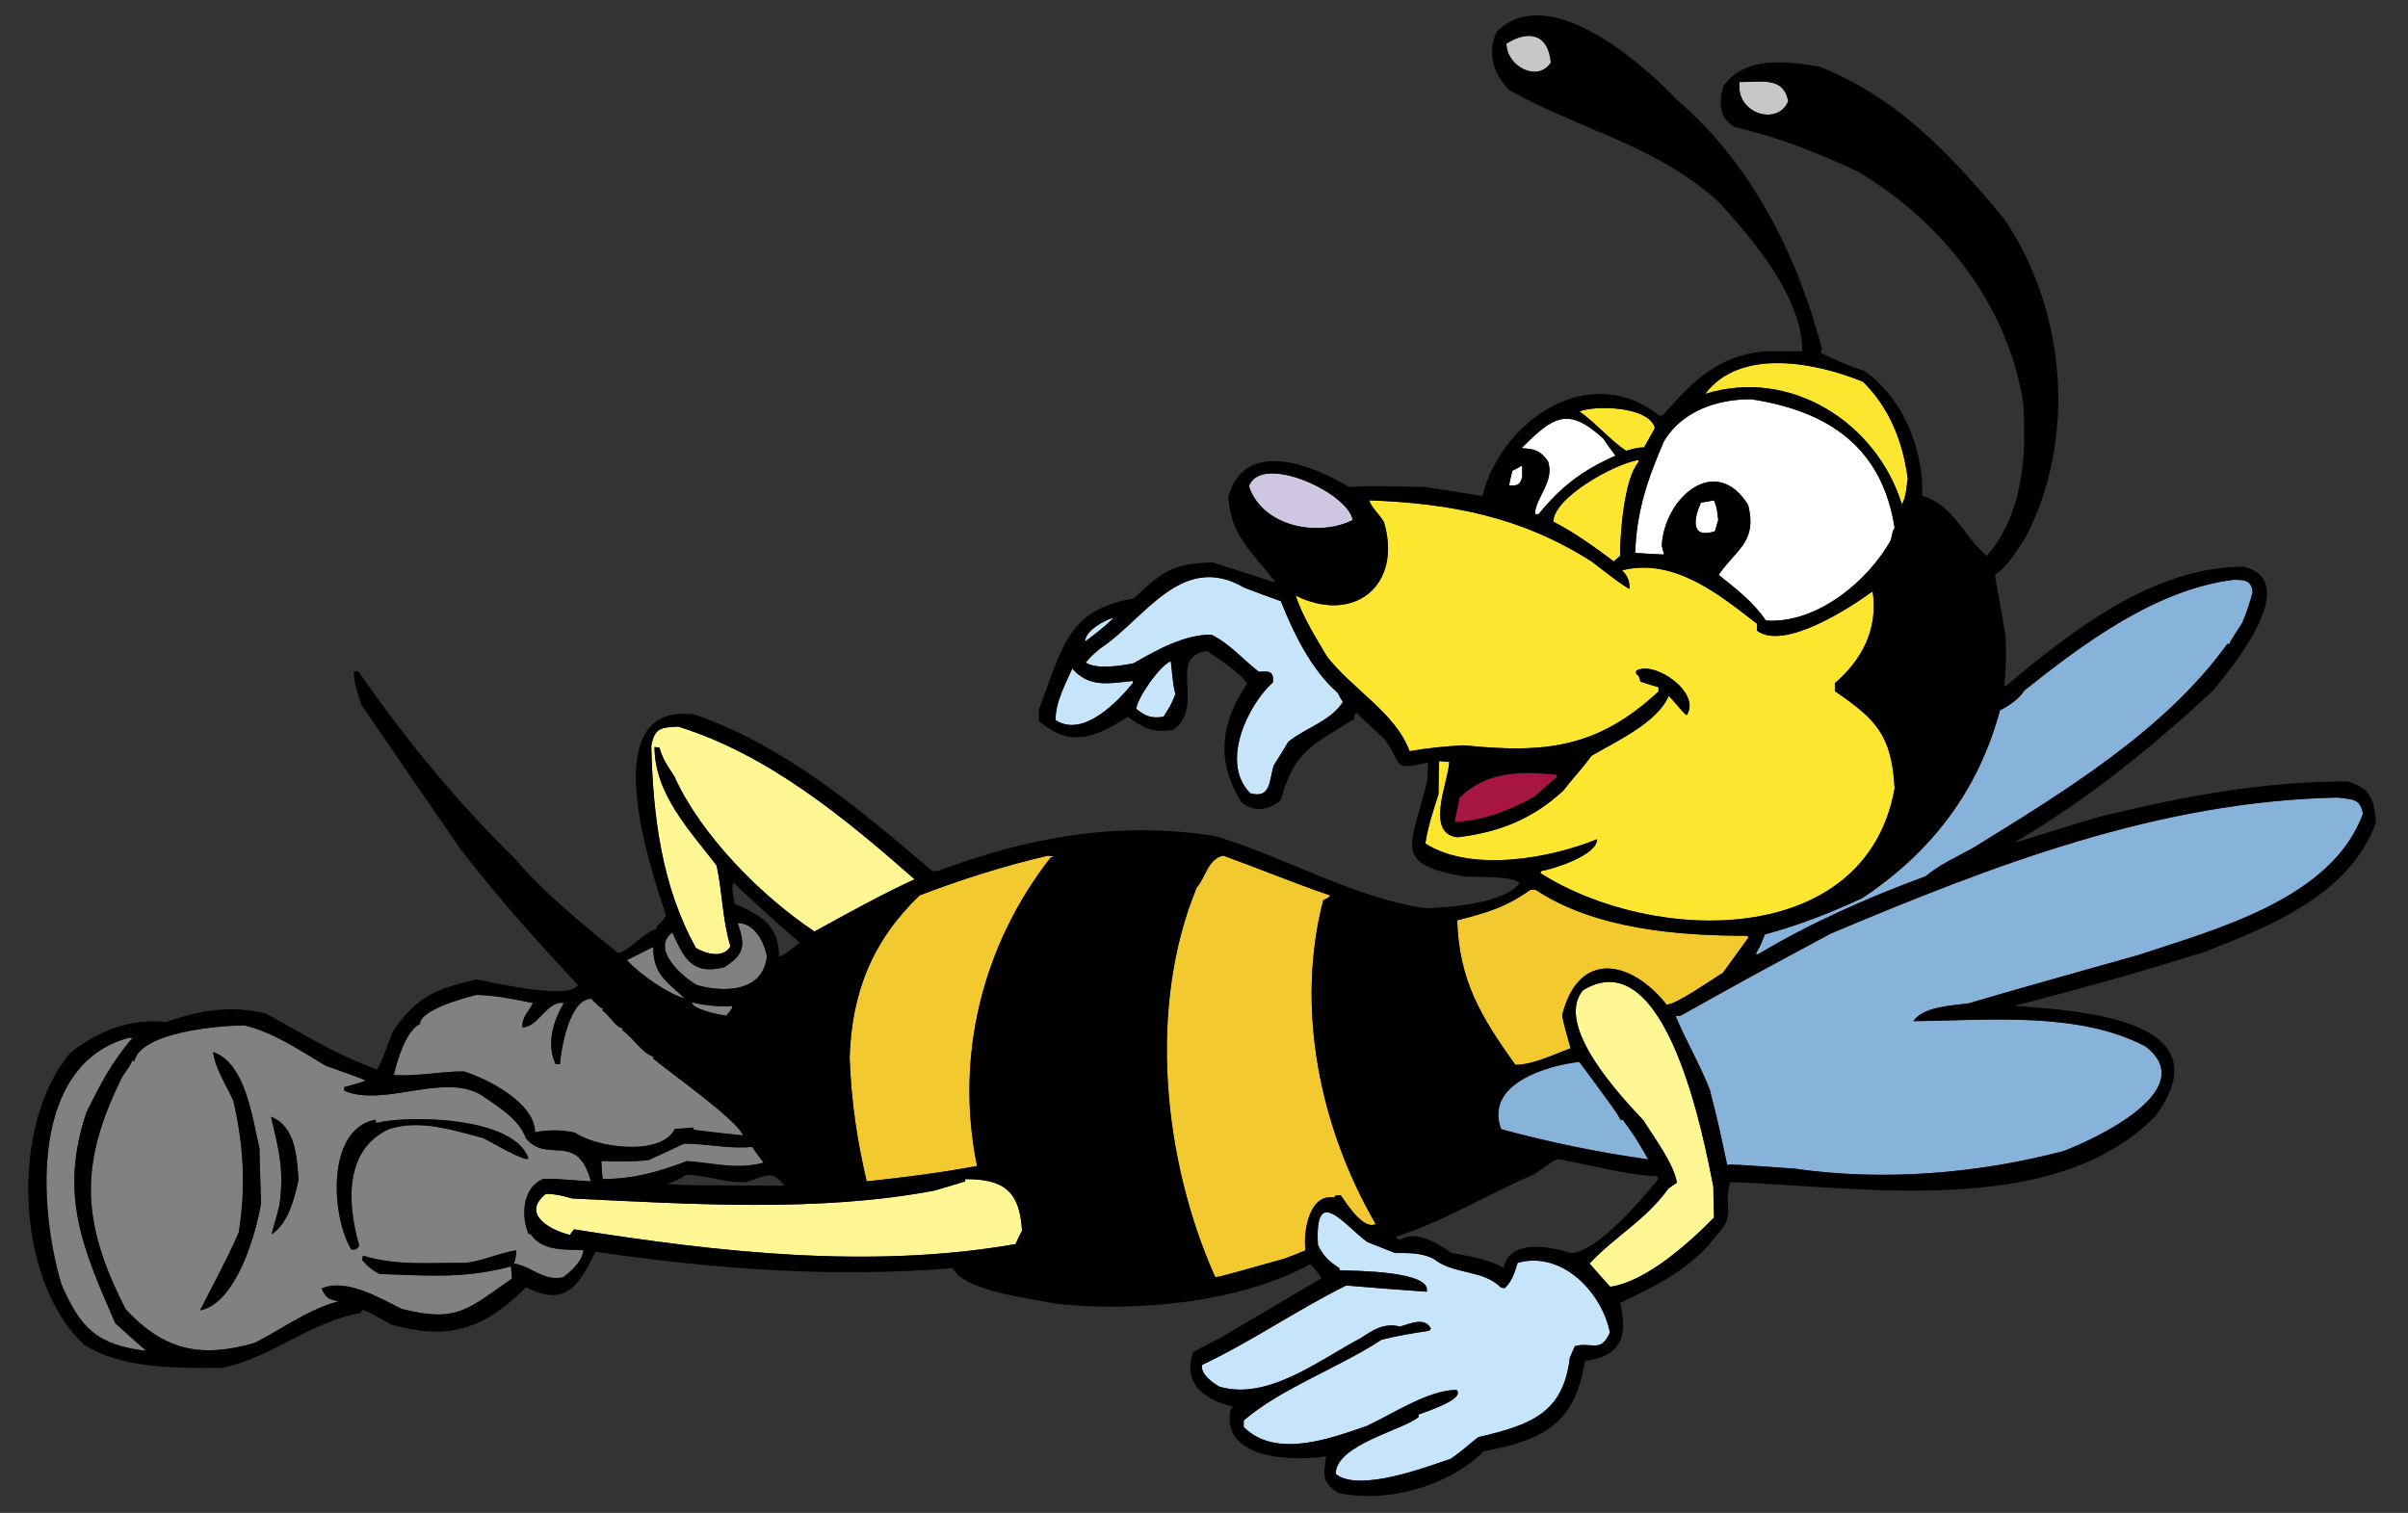
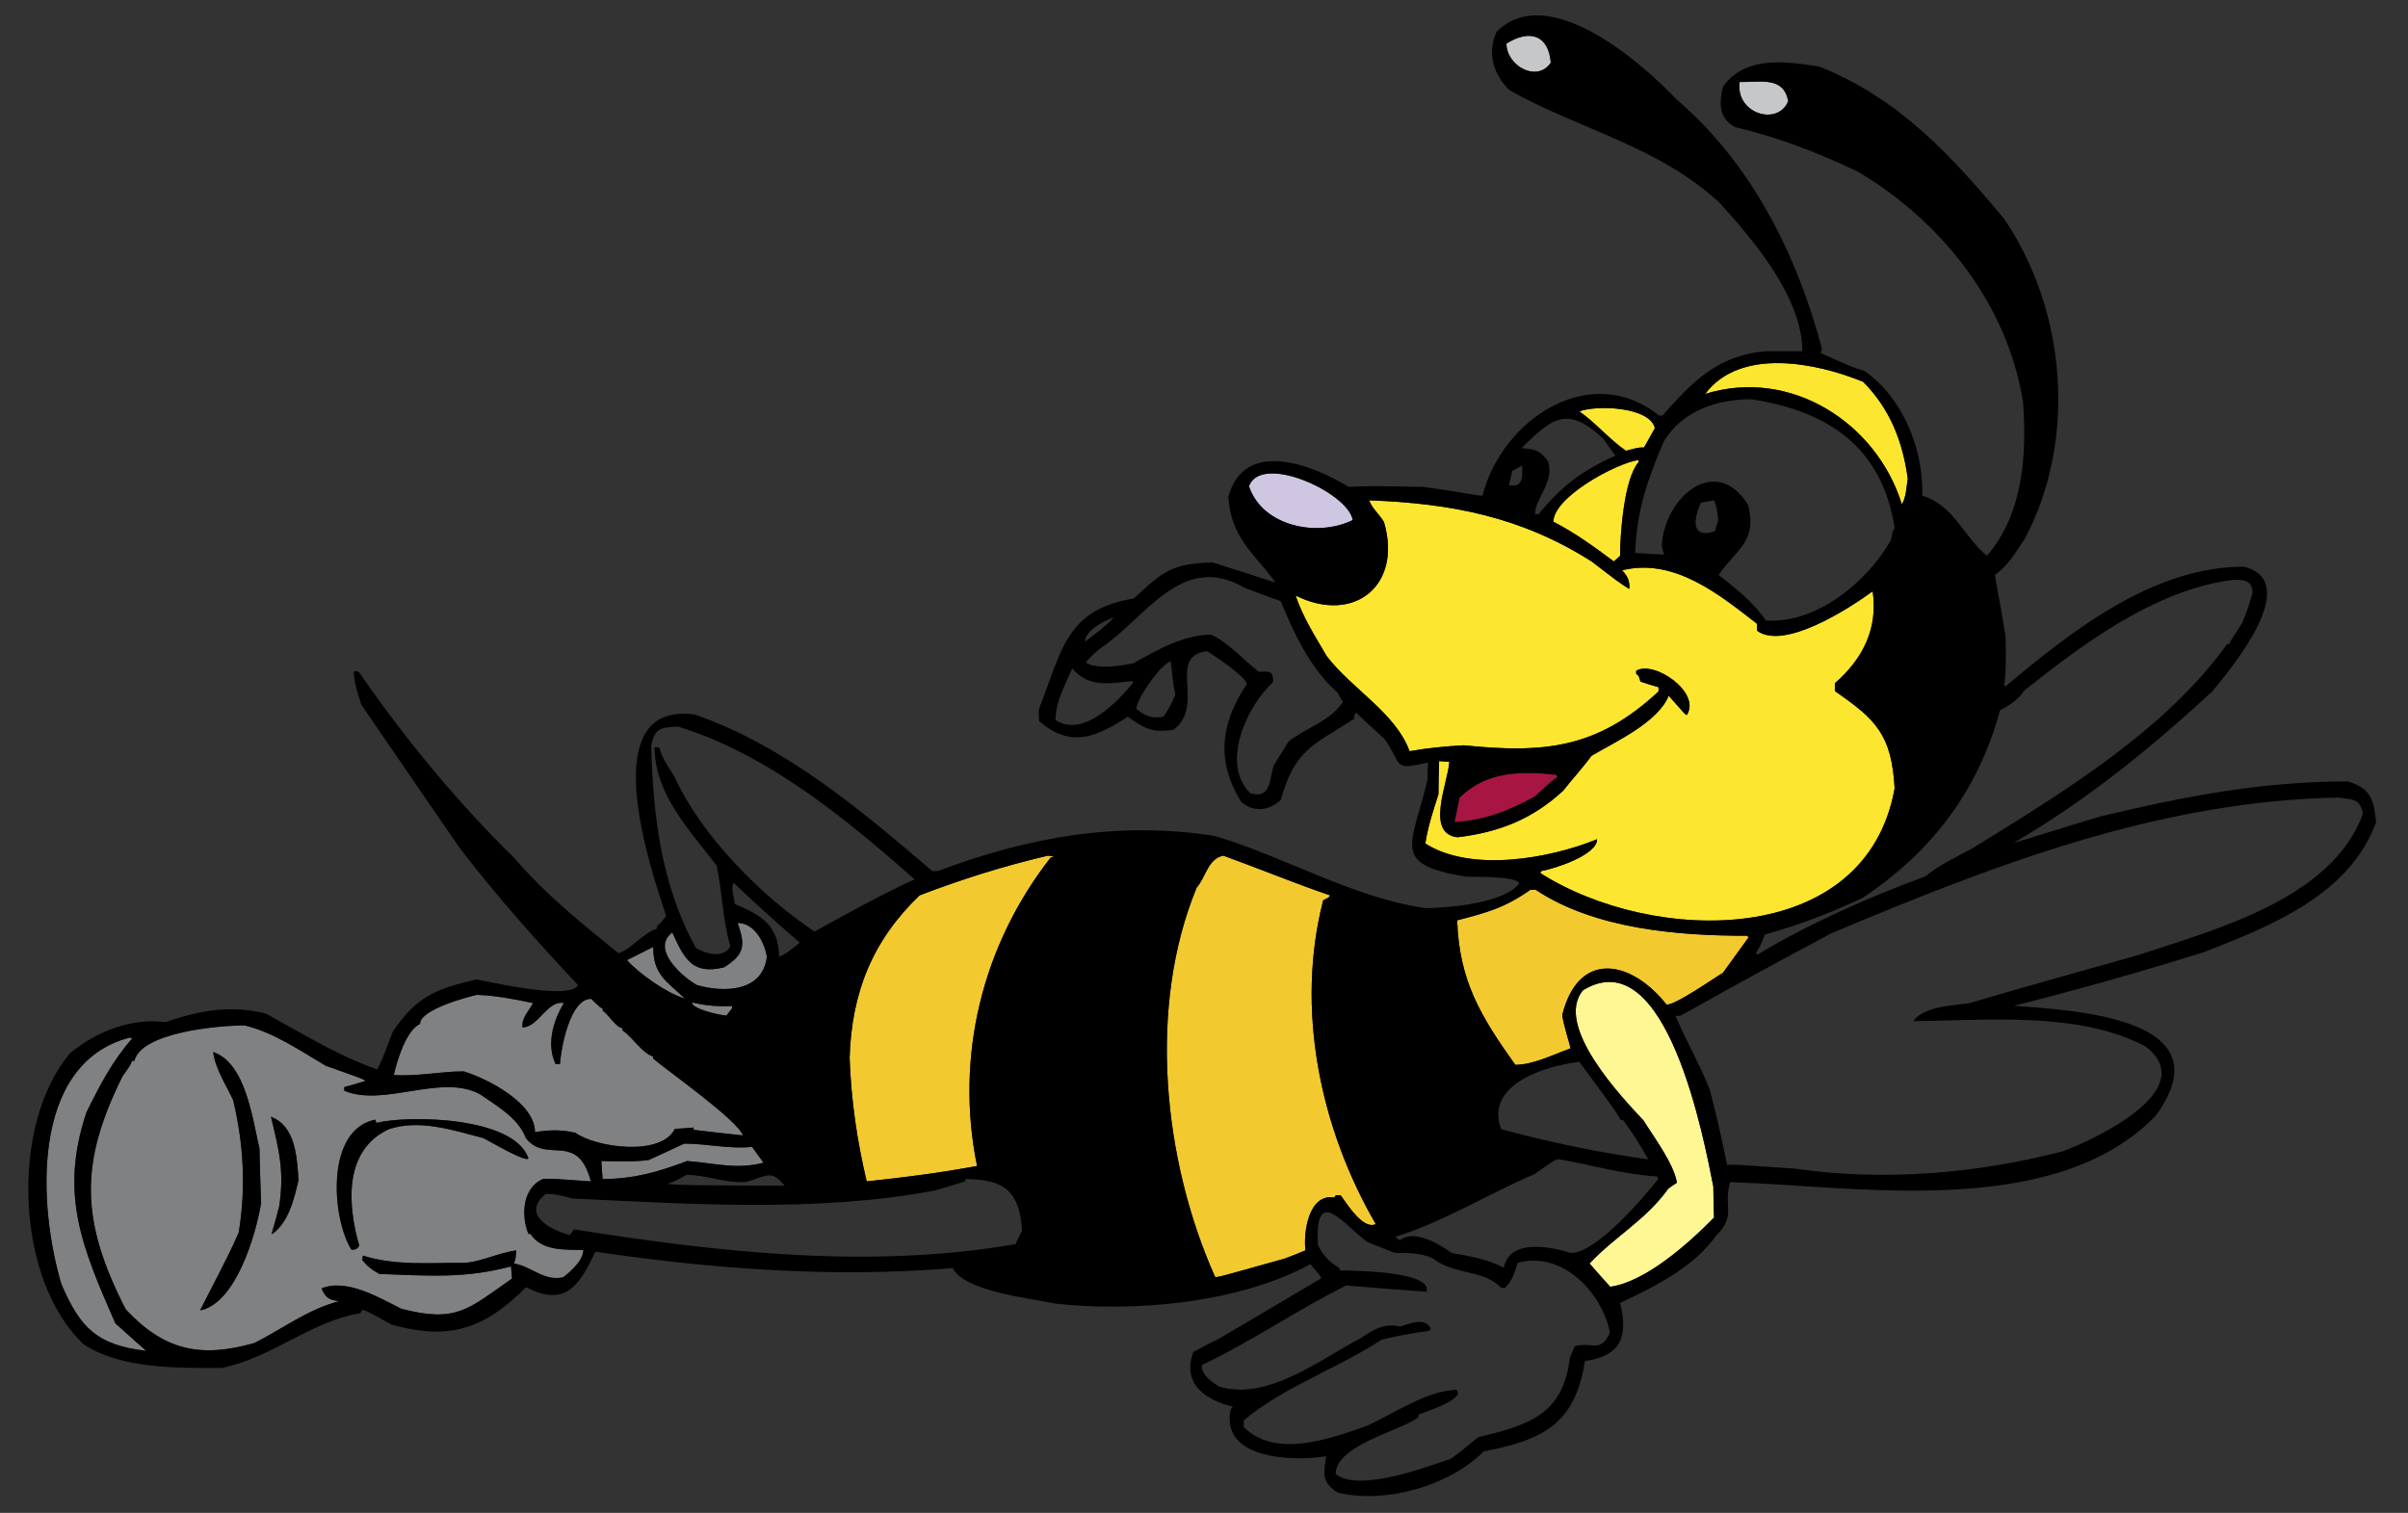
<svg xmlns="http://www.w3.org/2000/svg" version="1.1" id="Layer_1" x="0px" y="0px" width="200px" height="125.667px" viewBox="0 0 200 125.667" style="enable-background:new 0 0 200 125.667;" xml:space="preserve">
  <rect x="0" y="0" width="200" height="125.667" fill="#333333" stroke="none" />
  <path id="color10" style="fill:#FFF694;" d="M142.305,98.57c0,0.873,0.026,1.719,0.055,2.565c-1.992,2.045-5.647,5.346-8.62,5.754  c-0.573-0.626-1.145-1.281-1.718-1.936c2.126-2.265,4.637-3.573,6.546-6.22c0.218-0.164,0.464-0.328,0.71-0.491  c-0.246-1.582-1.991-3.9-2.782-5.182c-1.718-1.828-7.476-7.856-5.018-10.802C138.458,77.977,141.568,94.861,142.305,98.57z" />
-   <path id="color9" style="fill:#87B3DB;" d="M196.258,67.584c-2.564,7.12-12.385,9.656-18.685,11.758  c-12.766,3.572-12.82,3.654-14.074,4.008c-1.255,0.165-3.765,0.246-4.582,1.474c6.081-0.055,13.72-0.846,19.284,2.1  c4.719,3.629-4.42,7.801-6.847,8.702c-7.201,1.882-14.976,2.509-22.339,1.444c-5.128-0.354-5.128-0.354-5.564-0.299  c-0.71-3.355-0.71-3.355-1.446-6.274c-0.818-2.072-1.99-4.063-2.837-6.108c0.137,0,0.272,0,0.436-0.028  c5.564-3.109,5.564-3.109,12.466-6.819c13.557-5.701,27.222-10.992,42.088-11.292C195.439,66.411,196.013,66.33,196.258,67.584z   M146.587,77.622c-0.382,0.954-0.382,0.954-0.764,1.609c0.056,0.026,0.137,0.026,0.219,0.026c4.31-2.591,9.192-4.745,13.884-6.463  c1.091-0.929,2.727-1.691,3.928-2.347c7.419-4.582,15.983-9.764,21.14-16.966c0.054,0,0.107,0,0.19,0  c0.056-0.218,0.056-0.218,1.037-1.718c0.354-0.845,0.654-1.692,0.872-2.564c-0.081-1.009-0.682-1.037-1.582-1.037  c-6.437,0.791-12.438,5.265-17.375,9.193c-0.409,0.68-1.31,1.309-2.019,1.636c-1.827,6.738-5.7,11.784-11.428,15.603  C151.988,75.85,149.477,76.831,146.587,77.622z M124.685,93.797c3.981,1.091,8.128,1.938,12.218,2.51  c-1.063-1.827-1.063-1.827-2.1-3.273c-0.081,0-0.136,0-0.19,0c-0.382-0.682-0.382-0.682-3.436-4.827  C128.503,88.506,123.266,90.033,124.685,93.797z" />
  <path id="color8" style="fill:#FDE62F;" d="M141.623,32.724c2.945-3.928,9.328-2.564,13.121-1.009  c2.235,2.237,3.299,4.992,3.708,8.047c-0.109,0.655-0.136,1.583-0.491,2.128C155.861,35.097,148.686,30.515,141.623,32.724z   M136.549,37.17c0.3-0.519,0.601-1.064,0.9-1.609c-0.436-1.772-4.801-1.937-6.273-1.391c1.363,0.954,2.537,2.372,3.873,3.273  C136.085,37.17,136.085,37.17,136.549,37.17z M128.012,72.357c-0.027,0.055-0.055,0.109-0.083,0.164  c9.384,5.973,27.06,6.301,29.432-7.038c-0.244-4.445-1.554-5.728-4.964-8.074c0-0.218,0-0.436,0-0.654  c2.293-1.991,3.601-4.528,3.139-7.638c-1.938,1.418-7.366,4.937-9.603,3.272c0-0.191,0-0.38,0-0.572  c-3.137-2.427-6.875-5.51-11.211-4.445c0.463,0.462,0.656,0.927,0.601,1.554c-0.9-0.573-0.9-0.573-3.137-2.292  c-5.838-3.709-11.676-4.828-18.468-5.073c0.191,0.601,0.874,1.2,1.229,1.8c1.555,5.292-2.51,8.511-7.337,6.11  c0.599,1.8,1.636,3.409,2.591,5.046c2.101,2.729,5.729,4.72,6.873,7.884c1.501-0.272,2.975-0.409,4.501-0.492  c6.683,0.683,11.074,0.272,16.176-4.473c0-0.109,0-0.218,0-0.354c-0.519-0.137-1.01-0.3-1.502-0.464  c-0.081-0.272-0.107-0.518-0.354-0.628c0-0.081,0-0.163,0-0.273c1.501-0.9,5.429,1.829,4.201,3.683  c-0.164-0.083-0.164-0.083-1.501-1.61c-0.872,2.211-4.473,3.847-6.409,4.992c-0.737,1.01-1.583,1.909-2.346,2.892  c-2.564,2.374-5.347,3.464-8.783,3.874c-2.729-0.301-0.764-4.584-0.683-6.274c-0.3,0-0.572-0.027-0.846-0.055  c-0.026,0.928-0.055,1.855-0.055,2.755c-0.436,1.364-0.872,2.674-1.091,4.092c3.791,2.428,10.337,1.255,14.266-0.355  C132.648,71.048,129.075,72.166,128.012,72.357z M136.085,38.207c0,0.082,0,0.137,0,0.191c-1.201,1.391-1.527,5.973-1.527,7.774  c-0.19,0.163-0.354,0.328-0.518,0.463c-1.61-1.2-3.219-2.372-5.02-3.299C129.02,41.317,134.147,38.507,136.085,38.207z" />
  <path id="color7" style="fill:#A71543;" d="M127.466,66.166c-2.183,1.2-4.119,1.964-6.655,2.127  c0.136-0.654,0.274-1.336,0.409-2.019c2.237-2.236,5.182-2.236,8.074-1.908c-0.001,0.081,0.026,0.163,0.055,0.218  C129.13,64.665,129.13,64.665,127.466,66.166z" />
  <path id="color6" style="fill:#C6C7C9;" d="M148.524,8.394c-0.82,2.101-4.392,1.091-4.038-1.582  C146.261,6.84,148.114,6.32,148.524,8.394z M125.12,3.621c0,1.855,2.564,3.273,3.683,1.582C128.612,2.884,127.03,2.42,125.12,3.621z  " />
-   <path id="fill" style="fill:#FFFFFF;" d="M135.813,45.927c0.108-3.464,1.035-6.138,2.4-9.302c1.526-2.482,4.362-3.463,7.227-3.463  c6.411,0.981,10.884,3.982,11.919,10.692c-0.163,0.272-0.163,0.272-0.3,0.981c-1.909,3.465-6.219,7.011-10.392,6.71  c-1.008-1.5-2.509-2.672-3.927-3.791c1.527-2.182,3.219-2.755,2.455-5.81c-2.701-4.337-6.956-0.6-7.174,3.354  c0.054,0.273,0.108,0.518,0.191,0.765C137.395,46.035,136.604,45.981,135.813,45.927z M128.558,38.289  c0.627,1.691-1.063,3.083-1.065,4.418c0.083,0,0.192,0,0.302,0c1.856-2.291,3.654-3.655,6.383-4.855  c-0.355-0.463-0.682-0.928-1.011-1.419c-2.945-2.701-4.173-1.828-6.791,0.791C127.494,37.307,127.875,37.39,128.558,38.289z   M142.359,41.562c0.218,0.546,0.218,0.546,0.354,1.637c-0.107,0.327-0.19,0.627-0.272,0.927c-2.046,0.682-1.772-1.037-1.172-2.373  C141.623,41.698,141.977,41.645,142.359,41.562z M126.43,39.571c0-0.3,0-0.601,0-0.901c-0.272,0.164-0.546,0.3-0.819,0.437  c-0.108,0.409-0.191,0.819-0.273,1.2C125.993,40.389,126.294,40.28,126.43,39.571z" />
  <path id="color5" style="fill:#CFC7E1;" d="M103.734,40.389c1.01-2.781,8.238,0.52,8.62,2.811  C109.435,44.646,104.852,43.745,103.734,40.389z" />
-   <path id="color4" style="fill:#C6E5FA;" d="M133.712,110.681c-0.763,1.773-1.554,0.738-2.918,1.146  c-0.137,0.327-0.272,0.654-0.408,0.955c-0.546,4.664-3.329,5.591-7.611,6.601c-0.654,0.491-1.118,0.981-2.291,1.8  c-2.046,0.682-7.61,2.811-9.547,1.255c0-2.454,5.674-3.655,6.9-4.746c-0.026-0.056-0.026-0.108-0.026-0.191  c0.327-0.136,3.955-1.253,3.164-2.045c-2.373,0-5.428,2.073-7.475,3.001c-2.945,1.009-7.528,2.754-10.201,0.081  c0-0.164,0-0.354,0-0.545c3.109-2.674,7.883-4.364,11.457-6.712c1.337-0.326,2.563-0.544,3.954-0.736  c0.027-0.054,0.082-0.107,0.137-0.19c-0.546-0.981-1.691-0.408-2.563-0.163c-1.31-0.328-2.238,0.272-3.246,0.954  c-3.41,1.774-7.72,5.238-11.757,4.037c-0.573-0.327-1.583-1.035-1.446-1.801c4.092-1.936,7.911-4.582,11.974-6.601  c2.21,0.191,4.446,0.355,6.683,0.519c0.465-1.718-6-1.745-7.2-1.772c-0.027-0.055-0.055-0.11-0.055-0.191  c-0.846-0.545-1.31-0.981-1.772-1.908c-0.301-5.184,2.182-1.639,4.118-0.247c0.764,0.301,1.528,0.601,2.291,0.9  c1.119,0,2.182-0.027,3.165,0.465c1.772,1.39,4.091,0.871,5.618,2.399c0.109,0.027,0.219,0.056,0.327,0.055  c0.629-0.627,0.791-1.227,1.065-2.1C129.757,103.862,133.059,107.381,133.712,110.681z M106.381,49.936  c-1.01-0.354-2.019-0.736-3.028-1.118c-5.236-3.055-8.291,2.646-11.974,5.046c-0.763,0.654-0.763,0.654-1.2,1.172  c0.899,0.601,2.946,0.273,3.982,0.055c1.909-1.092,4.173-2.373,6.437-2.373c1.473,0.681,2.701,2.127,3.956,3.082  c0.736,0,1.255-0.19,1.173,0.873c-2.074,1.883-4.419,6.683-1.883,9.219c1.691,0.464,1.555-0.954,1.938-2.291  c0.408-0.654,0.818-1.309,1.227-1.99c1.474-1.173,3.519-1.718,4.528-3.301c-0.164-0.245-0.3-0.492-0.437-0.763  C108.918,55.637,107.444,52.609,106.381,49.936z M94.38,58.884c0.735,0.6,1.254,0.818,2.263,0.653  c0.655-1.063,0.655-1.063,0.982-1.88c-0.164-0.656-0.164-0.656-0.382-2.729C96.316,55.255,94.38,58.119,94.38,58.884z M89.06,55.528  c-0.6,1.364-1.391,2.783-1.391,4.283c2.292,1.527,5.21-1.582,6.411-3.055c0-0.055,0-0.109,0-0.191  C92.142,56.756,90.452,57.165,89.06,55.528z M90.123,53.292c0.846-0.628,1.664-1.255,2.4-1.992  C91.761,51.491,90.123,52.391,90.123,53.292z" />
  <path id="color3" style="fill:#F2CA30;" d="M125.856,88.451c-2.864-4.01-4.664-6.983-4.828-12.002  c2.537-0.654,3.983-1.064,6.083-2.536c0.137,0,0.272,0,0.437,0c4.936,3.272,11.838,3.818,17.566,3.818  c0.027,0.055,0.082,0.082,0.136,0.108c-0.736,1.01-1.445,1.991-2.154,2.974c-0.626,0.355-4.119,2.81-4.691,2.618  c-2.974-3.737-7.311-4.5-8.648,0.873c0.028,0.6,0.71,2.7,0.683,2.781C128.993,87.605,127.33,88.451,125.856,88.451z M110.799,99.471  c0.055-0.055,0.11-0.109,0.165-0.191c0.108,0,0.245,0,0.382,0c0.518,0.71,1.882,2.919,2.918,2.4  c-4.637-7.991-6.683-17.893-4.364-26.895c0.491-0.245,0.491-0.245,0.573-0.409c-2.974-1.01-5.919-2.236-8.865-3.3  c-1.282,0.245-1.473,1.827-2.21,2.646c-4.091,9.874-2.809,22.666,1.528,32.351c0.245,0.026,0.245,0.026,5.782-1.528  c0.573-0.218,1.145-0.437,1.719-0.682C108.236,102.362,108.7,99.143,110.799,99.471z M76.377,74.376  c-3.928,3.765-5.647,8.102-5.811,13.502c0.136,3.573,0.6,6.792,1.418,10.256c3.083-0.326,6.111-0.709,9.165-1.282  c-1.855-9.11,0.436-18.357,6.11-25.613c0.082-0.026,0.164-0.054,0.272-0.108c-0.163,0-0.326-0.026-0.491-0.054  C83.414,71.921,79.868,73.039,76.377,74.376z" />
-   <path id="color2" style="fill:#FFF694;" d="M84.887,102.227c-0.191,0.38-0.382,0.763-0.545,1.117  c-12.057,2.102-24.658,0.682-36.66-1.227c-0.137,0.163-0.246,0.327-0.355,0.463c-1.663-0.409-4.064-1.745-1.992-3.409  c0.764,0,1.446,0.164,2.182,0.382c9.738,0.464,20.458,1.173,30.086-0.655c0.846-0.245,1.691-0.49,2.564-0.764  c0-0.055,0-0.108,0-0.19C83.305,97.943,84.696,98.87,84.887,102.227z M60.665,78.604c-0.681-2.291-0.655-4.446-1.146-6.71  c-2.183-2.865-5.155-5.92-5.156-9.848c0.137,0.026,0.273,0.055,0.41,0.055c0.245,0.928,0.709,1.582,1.228,2.373  c2.181,4.854,7.146,9.901,11.647,12.902c2.727-1.501,5.482-3.028,8.318-4.338c-5.81-5.1-12.165-10.365-19.639-12.684  c-1.446,0.082-1.936,0.082-2.236,1.582c0.136,5.782,0.845,11.647,3.709,16.803C58.565,79.205,60.064,79.668,60.665,78.604z" />
  <path id="color1" style="fill:#808183;" d="M60.802,83.569c0,0.081,0,0.136,0,0.19c-0.164,0.218-0.328,0.408-0.463,0.6  c-0.601-0.027-3.001-0.6-2.837-1.091C58.592,83.541,59.684,83.623,60.802,83.569z M57.882,81.822  c2.156,0.628,5.456,0.628,5.81-2.346c-0.19-1.173-1.009-2.81-2.427-2.81c0.654,1.856,0.599,2.591-1.119,3.684  c-2.645,0.653-3.3-0.683-4.31-2.893C54.037,78.822,56.655,81.141,57.882,81.822z M57.065,96.443c-2.455,0.927-4.391,1.473-7.01,1.5  c-0.054-0.491-0.082-0.981-0.109-1.5c1.337,0.027,2.592,0.082,3.928-0.082c0.981-0.437,1.963-0.899,2.946-1.363  c1.936,0,3.709,0.464,5.645,0.272c0.3,0.436,0.628,0.873,0.955,1.31C61.156,97.18,59.355,96.606,57.065,96.443z M32.707,89.296  c0.272-1.146,0.981-3.654,2.182-4.254c0-1.173,3.873-2.211,4.718-2.402c1.583,0.056,3.109,0.356,4.665,0.683  c-0.328,0.655-0.982,1.228-0.873,2.019c1.309,0.001,2.072-2.291,3.436-2.019c-0.899,1.474-1.472,3.465-0.682,5.074  c0.109,0,0.219,0,0.354,0c0.082-1.2,0.791-5.428,2.592-5.428c0.79,0.764,0.79,0.764,0.955,0.791c0,0.081,0,0.136,0,0.189  c0.491,0.329,1.146,1.447,1.636,1.447c0,0.081,0,0.136,0,0.19c0.846,0.546,1.609,1.882,2.564,2.183c0,0.055,0,0.108,0,0.164  c1.2,1.035,7.037,5.127,7.447,6.382c-1.365-0.136-2.728-0.301-4.092-0.464c0-0.055,0-0.109,0-0.19  c-0.518,0.054-1.036,0.081-1.554,0.108c-1.146,2.319-6.547,1.555-8.265,0.327c-1.145-0.272-2.209-0.245-3.355-0.055  c0-2.427-3.955-4.446-5.918-5.046C36.58,88.996,34.643,89.434,32.707,89.296z M52.073,79.751c0.709-0.355,1.445-0.711,2.182-1.092  c0,2.291,1.063,2.809,2.619,4.281C55.482,82.56,53.082,80.896,52.073,79.751z M44.054,102.498c-0.054,0-0.109,0-0.164,0  c-0.627-1.5-0.518-3.873,1.255-4.582c1.009,0,1.009,0,3.927,0.218c-1.118-4.228-3.654-1.391-5.4-3.601  c-0.627-1.664-2.373-2.645-3.79-3.628c-3.191-1.771-7.993,1.091-11.293-0.3c0-0.082,0-0.191,0-0.3  c0.572-0.163,1.173-0.328,1.772-0.519c-0.217-0.163-0.217-0.163-3.3-1.254c-2.182-1.282-4.283-2.755-6.738-3.355  c-2.182,0-8.591,0.572-9.165,2.946c-0.082,0-0.136,0-0.191,0c-0.136,0.354-0.136,0.354-0.791,1.281  c-3.573,7.175-3.519,12.002,0.273,19.367c3.191,3.409,6.219,4.064,10.692,2.782c2.318-1.174,4.473-2.811,7.01-3.464  c-0.873-0.138-1.091-0.273-1.445-1.064c2.072-0.873,4.882,0.818,6.627,1.691c4.637,1.2,5.564,0,9.192-2.51  c-0.027-0.327-0.054-0.654-0.082-1.01c-3.873,1.036-6.874,0.765-10.938,0.628c-0.654-0.381-0.926-0.572-1.418-1.146  c0-0.108,0.027-0.244,0.055-0.381c2.728,0.873,5.728,0.572,8.564,0.601c1.418-0.165,2.809-0.847,4.173-1.037  c-0.055,0.709-0.055,0.709-0.191,1.092c1.499,0.244,2.454,1.5,4.091,1.145c0.628-0.49,1.664-1.391,1.664-2.264  C46.973,103.78,45.035,103.972,44.054,102.498z M16.613,108.854c2.564-4.991,2.564-4.991,3.219-6.491  c0.601-3.764,0.409-7.256-0.463-10.967c-0.573-1.227-1.5-2.645-1.664-4.009c2.7,0.899,3.273,5.565,3.846,8.02  c0.027,1.527,0.081,3.028,0.136,4.528C21.25,102.58,19.586,108.282,16.613,108.854z M22.587,102.525  c-0.027-0.218,0.245-0.846,0.601-2.318c0.436-2.891,0-4.609-0.683-7.445c2.046,0.791,2.155,3.326,2.291,5.264  C24.414,99.635,23.978,101.544,22.587,102.525z M40.125,94.533c-2.509-0.654-5.264-1.581-7.828-0.736  c-3.764,1.746-3.437,6.274-2.455,9.684c-0.219,0.3-0.3,0.327-0.655,0.327c-1.637-2.619-2.182-9.983,1.991-10.802  c0.028,0.109,0.055,0.191,0.082,0.272c2.537-0.654,11.456-0.572,12.629,2.946C43.699,96.606,40.507,94.697,40.125,94.533z   M9.576,109.918c0.846,0.763,1.691,1.527,2.564,2.292c-4.065-0.491-5.456-1.856-7.038-5.538c-1.882-6.274-2.701-18.304,5.674-20.485  c0.054,0.027,0.136,0.055,0.218,0.055c-1.691,1.937-2.673,3.847-3.818,6.165C4.911,99.198,6.821,103.616,9.576,109.918z" />
  <path id="outline" d="M195.004,64.912c-7.175,0-13.503,1.227-20.486,2.891c-2.564,0.737-6.982,2.182-7.228,2.183  c5.973-3.465,11.401-7.884,16.447-12.548c1.282-1.555,7.719-9.11,2.619-10.365c-7.502,0-14.238,5.292-19.775,9.928  c-0.056-0.027-0.082-0.054-0.109-0.109c0.163-1.309,0.138-2.619,0.109-3.955c-0.547-3.546-0.928-5.019-0.873-5.21  c1.091-0.709,1.746-1.936,2.482-3.001c4.336-8.209,3.437-18.957-1.746-26.567c-4.446-5.32-8.729-9.983-15.329-12.628  c-2.811-0.437-6.109-0.928-7.993,1.636c-0.354,1.363-0.381,2.619,0.956,3.381c3.654,0.873,6.846,2.101,10.229,3.71  c6.955,4.119,12.438,11.02,13.72,19.148c0.327,4.365,0,9.301-3,12.766c-1.855-1.5-2.782-4.255-5.374-4.992  c0.137-3.819-1.609-8.155-4.802-10.365c-1.172-0.381-1.172-0.381-3.653-1.5c0.027-0.081,0.08-0.191,0.137-0.299  c-2.047-7.802-5.838-15.412-12.084-20.758c-2.919-3.082-10.692-9.875-14.948-5.619c-0.791,1.773-0.3,3.491,1.063,4.855  c5.893,3.3,12.303,4.61,17.431,9.329c2.755,3.026,6.901,7.854,6.901,12.355c-1.037,0-2.074,0-3.11,0  c-3.956,0.382-5.974,2.482-8.511,5.346c-0.108,0-0.189,0-0.272,0c-5.81-4.636-13.12,0.437-14.675,6.656  c-0.408,0-2.236-0.381-4.882-0.736c-4.474-0.081-4.474-0.081-6.221,0c-3.054-1.854-8.7-4.063-10.01,0.846  c0.272,3.41,1.991,4.501,3.9,7.064c-0.218,0-0.519-0.163-5.21-1.636c-3.328,0.108-4.064,0.682-6.546,3  c-5.592,0.928-5.919,4.173-7.883,9.22c0,0.328,0,0.655,0.027,0.956c2.619,2.289,4.747,1.335,7.364-0.356  c1.392,0.983,1.992,1.337,3.792,1.091c2.728-2.044-0.6-6.081,2.782-6.546c0.791,0.491,3.109,2.046,3.328,2.728  c-2.236,3.3-2.563,6.465-0.464,9.82c1.036,0.872,2.319,0.709,3.274-0.191c1.173-4.173,2.618-4.501,6.11-6.737  c-0.056-0.218,0-0.327,0.164-0.491c0.764,0.736,1.526,1.445,2.318,2.154c1.582,2.155,0.573,2.7,3.628,1.965  c-0.027,0.491-0.027,0.954-0.027,1.418c-1.363,5.62-3.056,7.038,3.191,8.074c0.627,0.026,4.254-0.081,4.418,0.573  c-1.309,1.637-5.7,1.99-7.746,2.045c-6.028-0.845-11.729-4.282-17.54-6c-8.019-1.255-15.465,0.081-23.02,2.918  c-0.164,0-0.3,0-0.437,0c-5.947-5.073-12.247-10.42-19.749-13.011c-8.401-1.118-3.682,12.765-2.373,16.694  c-0.218,0.437-0.464,0.601-0.763,0.927c0,0.056,0,0.109,0.027,0.165c-1.2,0.381-2.182,1.745-3.218,2.045  c-3.028-2.455-6.11-4.937-8.648-7.91c-4.746-4.637-9.137-9.983-12.901-15.438c-0.272-0.11-0.272-0.11-0.436-0.028  c0.054,1.037,0.327,1.747,0.627,2.727c2.729,3.983,5.455,7.966,8.183,11.921c3.055,3.982,6.383,7.72,9.819,11.374  c-0.681,1.364-8.127-0.463-8.428-0.463c-3.355,0.764-4.992,1.419-6.956,4.337c-0.899,2.372-0.899,2.372-1.31,3.137  c-3.409-1.228-6.082-2.919-9.219-4.637c-2.946-0.736-5.51-0.273-8.347,0.708c-2.837-0.381-5.755,0.792-7.91,2.564  c-5.046,5.894-4.582,18.931,1.146,24.222c3.163,2.046,7.773,1.938,11.429,1.938c4.255-0.873,7.228-3.792,11.51-4.557  c0.055-0.081,0.11-0.163,0.191-0.271c0.382,0.108,0.382,0.108,2.401,1.228c4.746,1.309,7.637,0.436,11.183-3.11  c3.218,1.665,4.364-0.027,5.755-2.945c9.847,1.444,19.721,2.182,29.678,1.363c0.981,1.965,6.682,2.538,8.538,2.947  c6.546,0.736,15.274-0.056,21.166-3.274c0.873,1.009,0.873,1.009,0.9,1.174c-2.862,1.691-5.7,3.381-8.537,5.045  c-1.582,0.736-1.801,0.983-2.073,1.037c-0.982,2.646,0.927,4.009,3.273,4.583c-0.082,0.081-0.137,0.162-0.191,0.245  c-0.845,4.229,5.347,4.282,7.938,3.873c-0.219,1.527-0.382,2.155,0.982,3.028c4.037,0.928,9.247-0.574,12.11-3.438  c4.965-0.955,7.584-2.29,8.401-7.501c3.028-0.41,3.601-2.073,2.919-4.828c2.81-1.31,6.083-2.945,7.938-5.537  c1.774-1.772,0.601-2.4,1.2-4.501c10.502,0.328,26.895,3.192,35.351-5.51c6.001-8.237-7.064-8.756-11.756-9.138  c5.292-1.336,10.61-2.836,15.82-4.474c5.51-2.153,12.056-4.746,14.238-10.774C197.158,66.356,196.887,65.483,195.004,64.912z   M144.486,6.812c1.774,0.028,3.628-0.491,4.038,1.582C147.704,10.494,144.133,9.485,144.486,6.812z M125.12,3.621  c1.91-1.2,3.492-0.737,3.683,1.582C127.685,6.894,125.12,5.476,125.12,3.621z M54.092,61.938c0.3-1.5,0.791-1.5,2.236-1.582  c7.474,2.318,13.829,7.584,19.639,12.684c-2.836,1.31-5.591,2.837-8.318,4.338c-4.501-3.001-9.466-8.048-11.647-12.902  c-0.519-0.791-0.983-1.445-1.228-2.373c-0.137,0-0.273-0.028-0.41-0.055c0.001,3.928,2.973,6.982,5.156,9.848  c0.491,2.264,0.464,4.419,1.146,6.71c-0.601,1.063-2.1,0.601-2.864,0.136C54.937,73.585,54.228,67.72,54.092,61.938z M57.011,97.589  c1.664,0,3.19,0.71,4.964,0.6c1.828-0.546,2.072-1.036,3.191,0.301c-8.101-0.028-8.101-0.028-9.738-0.138  C56.328,97.998,56.328,97.998,57.011,97.589z M50.055,97.943c-0.054-0.491-0.082-0.981-0.109-1.5  c1.337,0.027,2.592,0.082,3.928-0.082c0.981-0.437,1.963-0.899,2.946-1.363c1.936,0,3.709,0.464,5.645,0.272  c0.3,0.436,0.628,0.873,0.955,1.31c-2.265,0.6-4.065,0.026-6.355-0.137C54.61,97.37,52.674,97.916,50.055,97.943z M64.702,79.477  c0-2.563-1.445-3.463-3.682-4.391c-0.027-0.465-0.354-1.337-0.081-1.747c1.773,1.692,3.628,3.355,5.482,4.965  C65.82,78.768,65.384,79.204,64.702,79.477z M55.837,77.458c1.009,2.21,1.664,3.546,4.31,2.893c1.718-1.093,1.773-1.828,1.119-3.684  c1.418,0,2.236,1.637,2.427,2.81c-0.354,2.974-3.654,2.974-5.81,2.346C56.655,81.141,54.037,78.822,55.837,77.458z M60.802,83.569  c0,0.081,0,0.136,0,0.19c-0.164,0.218-0.328,0.408-0.463,0.6c-0.601-0.027-3.001-0.6-2.837-1.091  C58.592,83.541,59.684,83.623,60.802,83.569z M54.255,78.659c0,2.291,1.063,2.809,2.619,4.281c-1.392-0.381-3.792-2.045-4.801-3.189  C52.782,79.396,53.519,79.04,54.255,78.659z M34.889,85.042c0-1.173,3.873-2.211,4.718-2.402c1.583,0.056,3.109,0.356,4.665,0.683  c-0.328,0.655-0.982,1.228-0.873,2.019c1.309,0.001,2.072-2.291,3.436-2.019c-0.899,1.474-1.472,3.465-0.682,5.074  c0.109,0,0.219,0,0.354,0c0.082-1.2,0.791-5.428,2.592-5.428c0.79,0.764,0.79,0.764,0.955,0.791c0,0.081,0,0.136,0,0.189  c0.491,0.329,1.146,1.447,1.636,1.447c0,0.081,0,0.136,0,0.19c0.846,0.546,1.609,1.882,2.564,2.183c0,0.055,0,0.108,0,0.164  c1.2,1.035,7.037,5.127,7.447,6.382c-1.365-0.136-2.728-0.301-4.092-0.464c0-0.055,0-0.109,0-0.19  c-0.518,0.054-1.036,0.081-1.554,0.108c-1.146,2.319-6.547,1.555-8.265,0.327c-1.145-0.272-2.209-0.245-3.355-0.055  c0-2.427-3.955-4.446-5.918-5.046c-1.938,0-3.874,0.438-5.81,0.3C32.979,88.15,33.688,85.642,34.889,85.042z M5.102,106.672  c-1.882-6.274-2.701-18.304,5.674-20.485c0.054,0.027,0.136,0.055,0.218,0.055c-1.691,1.937-2.673,3.847-3.818,6.165  c-2.265,6.792-0.355,11.21,2.4,17.512c0.846,0.763,1.691,1.527,2.564,2.292C8.076,111.719,6.685,110.354,5.102,106.672z   M46.781,106.099c-1.637,0.355-2.592-0.9-4.091-1.145c0.136-0.383,0.136-0.383,0.191-1.092c-1.364,0.19-2.755,0.872-4.173,1.037  c-2.837-0.028-5.837,0.273-8.564-0.601c-0.028,0.137-0.055,0.272-0.055,0.381c0.492,0.574,0.764,0.766,1.418,1.146  c4.064,0.137,7.065,0.408,10.938-0.628c0.027,0.355,0.054,0.683,0.082,1.01c-3.628,2.51-4.555,3.71-9.192,2.51  c-1.746-0.873-4.555-2.564-6.627-1.691c0.354,0.791,0.572,0.927,1.445,1.064c-2.537,0.653-4.692,2.29-7.01,3.464  c-4.473,1.282-7.501,0.627-10.692-2.782c-3.792-7.365-3.846-12.192-0.273-19.367c0.655-0.928,0.655-0.928,0.791-1.281  c0.055,0,0.109,0,0.191,0c0.573-2.374,6.983-2.946,9.165-2.946c2.455,0.601,4.556,2.073,6.738,3.355  c3.083,1.091,3.083,1.091,3.3,1.254c-0.6,0.19-1.2,0.355-1.772,0.519c0,0.108,0,0.218,0,0.3c3.3,1.391,8.102-1.472,11.293,0.3  c1.417,0.983,3.163,1.964,3.79,3.628c1.746,2.21,4.283-0.627,5.4,3.601c-2.918-0.218-2.918-0.218-3.927-0.218  c-1.773,0.709-1.882,3.082-1.255,4.582c0.055,0,0.11,0,0.164,0c0.981,1.474,2.919,1.282,4.391,1.337  C48.445,104.708,47.409,105.608,46.781,106.099z M84.342,103.344c-12.057,2.102-24.658,0.682-36.66-1.227  c-0.137,0.163-0.246,0.327-0.355,0.463c-1.663-0.409-4.064-1.745-1.992-3.409c0.764,0,1.446,0.164,2.182,0.382  c9.738,0.464,20.458,1.173,30.086-0.655c0.846-0.245,1.691-0.49,2.564-0.764c0-0.055,0-0.108,0-0.19  c3.137,0,4.528,0.927,4.719,4.283C84.696,102.606,84.505,102.989,84.342,103.344z M87.26,71.238  c-5.674,7.256-7.965,16.503-6.11,25.613c-3.055,0.573-6.082,0.956-9.165,1.282c-0.818-3.464-1.282-6.683-1.418-10.256  c0.164-5.4,1.882-9.737,5.811-13.502c3.491-1.337,7.037-2.455,10.664-3.3c0.165,0.027,0.328,0.054,0.491,0.054  C87.424,71.185,87.342,71.212,87.26,71.238z M166.117,58.992c0.709-0.327,1.609-0.956,2.019-1.636  c4.937-3.928,10.938-8.402,17.375-9.193c0.9,0,1.501,0.027,1.582,1.037c-0.218,0.872-0.519,1.719-0.872,2.564  c-0.981,1.5-0.981,1.5-1.037,1.718c-0.083,0-0.137,0-0.19,0c-5.156,7.202-13.721,12.384-21.14,16.966  c-1.2,0.655-2.837,1.418-3.928,2.347c-4.691,1.718-9.574,3.872-13.884,6.463c-0.082,0-0.163,0-0.219-0.026  c0.382-0.655,0.382-0.655,0.764-1.609c2.891-0.791,5.401-1.772,8.103-3.027C160.417,70.776,164.29,65.731,166.117,58.992z   M154.744,31.715c2.235,2.237,3.299,4.992,3.708,8.047c-0.109,0.655-0.136,1.583-0.491,2.128c-2.1-6.792-9.274-11.375-16.338-9.165  C144.568,28.796,150.951,30.161,154.744,31.715z M138.214,36.625c1.526-2.482,4.362-3.463,7.227-3.463  c6.411,0.981,10.884,3.982,11.919,10.692c-0.163,0.272-0.163,0.272-0.3,0.981c-1.909,3.465-6.219,7.011-10.392,6.71  c-1.008-1.5-2.509-2.672-3.927-3.791c1.527-2.182,3.219-2.755,2.455-5.81c-2.701-4.337-6.956-0.6-7.174,3.354  c0.054,0.273,0.108,0.518,0.191,0.765c-0.818-0.028-1.609-0.082-2.4-0.137C135.922,42.463,136.849,39.789,138.214,36.625z   M142.713,43.199c-0.107,0.327-0.19,0.627-0.272,0.927c-2.046,0.682-1.772-1.037-1.172-2.373c0.354-0.055,0.709-0.108,1.091-0.191  C142.577,42.108,142.577,42.108,142.713,43.199z M134.558,46.172c-0.19,0.163-0.354,0.328-0.518,0.463  c-1.61-1.2-3.219-2.372-5.02-3.299c0-2.019,5.128-4.829,7.066-5.129c0,0.082,0,0.137,0,0.191  C134.884,39.789,134.558,44.372,134.558,46.172z M137.449,35.562c-0.3,0.545-0.601,1.09-0.9,1.609c-0.464,0-0.464,0-1.5,0.273  c-1.336-0.901-2.51-2.319-3.873-3.273C132.648,33.625,137.013,33.789,137.449,35.562z M133.166,36.434  c0.329,0.491,0.655,0.955,1.011,1.419c-2.729,1.2-4.527,2.564-6.383,4.855c-0.109,0-0.219,0-0.302,0  c0.002-1.336,1.692-2.728,1.065-4.418c-0.683-0.9-1.063-0.982-2.183-1.064C128.993,34.606,130.221,33.733,133.166,36.434z   M125.61,39.107c0.273-0.137,0.547-0.273,0.819-0.437c0,0.3,0,0.601,0,0.901c-0.136,0.709-0.437,0.817-1.092,0.736  C125.42,39.926,125.502,39.516,125.61,39.107z M103.734,40.389c1.01-2.781,8.238,0.52,8.62,2.811  C109.435,44.646,104.852,43.745,103.734,40.389z M92.524,51.3c-0.736,0.737-1.554,1.363-2.4,1.992  C90.123,52.391,91.761,51.491,92.524,51.3z M94.08,56.756c-1.201,1.473-4.119,4.582-6.411,3.055c0-1.5,0.792-2.919,1.391-4.283  c1.392,1.637,3.082,1.228,5.02,1.038C94.08,56.647,94.08,56.701,94.08,56.756z M96.643,59.537c-1.009,0.165-1.528-0.054-2.263-0.653  c0-0.765,1.936-3.628,2.864-3.956c0.218,2.072,0.218,2.072,0.382,2.729C97.298,58.474,97.298,58.474,96.643,59.537z M107.008,61.611  c-0.408,0.682-0.818,1.336-1.227,1.99c-0.383,1.337-0.246,2.755-1.938,2.291c-2.536-2.536-0.191-7.336,1.883-9.219  c0.082-1.063-0.437-0.873-1.173-0.873c-1.255-0.954-2.482-2.401-3.956-3.082c-2.264,0-4.528,1.281-6.437,2.373  c-1.037,0.218-3.083,0.545-3.982-0.055c0.437-0.518,0.437-0.518,1.2-1.172c3.683-2.401,6.738-8.101,11.974-5.046  c1.01,0.382,2.019,0.764,3.028,1.118c1.063,2.673,2.537,5.701,4.719,7.611c0.137,0.271,0.272,0.518,0.437,0.763  C110.526,59.893,108.481,60.438,107.008,61.611z M118.383,70.066c0.219-1.418,0.655-2.728,1.091-4.092  c0-0.899,0.028-1.827,0.055-2.755c0.273,0.027,0.546,0.055,0.846,0.055c-0.081,1.69-2.046,5.974,0.683,6.274  c3.437-0.41,6.219-1.5,8.783-3.874c0.763-0.982,1.608-1.882,2.346-2.892c1.937-1.146,5.537-2.781,6.409-4.992  c1.337,1.528,1.337,1.528,1.501,1.61c1.228-1.854-2.7-4.583-4.201-3.683c0,0.11,0,0.192,0,0.273  c0.246,0.109,0.273,0.356,0.354,0.628c0.492,0.164,0.983,0.328,1.502,0.464c0,0.136,0,0.245,0,0.354  c-5.102,4.745-9.493,5.155-16.176,4.473c-1.526,0.083-3,0.22-4.501,0.492c-1.145-3.164-4.772-5.155-6.873-7.884  c-0.955-1.637-1.992-3.245-2.591-5.046c4.827,2.401,8.892-0.819,7.337-6.11c-0.354-0.6-1.037-1.2-1.229-1.8  c6.792,0.246,12.63,1.364,18.468,5.073c2.236,1.718,2.236,1.718,3.137,2.292c0.056-0.627-0.138-1.091-0.601-1.554  c4.336-1.065,8.074,2.018,11.211,4.445c0,0.192,0,0.381,0,0.572c2.236,1.664,7.664-1.854,9.603-3.272  c0.462,3.11-0.846,5.647-3.139,7.638c0,0.218,0,0.436,0,0.654c3.41,2.346,4.72,3.628,4.964,8.074  c-2.372,13.339-20.048,13.011-29.432,7.038c0.028-0.055,0.056-0.109,0.083-0.164c1.064-0.191,4.637-1.31,4.637-2.646  C128.72,71.321,122.174,72.494,118.383,70.066z M120.81,68.293c0.136-0.654,0.274-1.336,0.409-2.019  c2.237-2.236,5.182-2.236,8.074-1.908c-0.001,0.081,0.026,0.163,0.055,0.218c-0.219,0.081-0.219,0.081-1.883,1.582  C125.283,67.366,123.347,68.13,120.81,68.293z M127.111,73.913c0.137,0,0.272,0,0.437,0c4.936,3.272,11.838,3.818,17.566,3.818  c0.027,0.055,0.082,0.082,0.136,0.108c-0.736,1.01-1.445,1.991-2.154,2.974c-0.626,0.355-4.119,2.81-4.691,2.618  c-2.974-3.737-7.311-4.5-8.648,0.873c0.028,0.6,0.71,2.7,0.683,2.781c-1.446,0.52-3.109,1.365-4.583,1.365  c-2.864-4.01-4.664-6.983-4.828-12.002C123.565,75.795,125.012,75.385,127.111,73.913z M131.176,88.206  c3.055,4.146,3.055,4.146,3.436,4.827c0.055,0,0.109,0,0.19,0c1.037,1.446,1.037,1.446,2.1,3.273  c-4.09-0.572-8.236-1.419-12.218-2.51C123.266,90.033,128.503,88.506,131.176,88.206z M127.438,97.534  c1.691-1.173,1.691-1.173,1.991-1.254c2.7,0.49,5.454,1.281,8.21,1.444c0.028,0.083,0.055,0.165,0.083,0.219  c-1.256,1.582-5.129,6.137-7.256,6.137c-1.719-0.544-5.102-1.199-5.565,1.228c-1.392-0.736-2.809-0.954-4.337-1.228  c-0.955-0.708-3.109-2.018-4.282-1.063c-0.137-0.081-0.272-0.164-0.383-0.271C119.992,101.435,123.565,99.198,127.438,97.534z   M108.427,103.862c-0.573,0.245-1.146,0.464-1.719,0.682c-5.537,1.555-5.537,1.555-5.782,1.528  c-4.337-9.685-5.62-22.477-1.528-32.351c0.737-0.818,0.928-2.4,2.21-2.646c2.946,1.063,5.892,2.29,8.865,3.3  c-0.082,0.164-0.082,0.164-0.573,0.409c-2.318,9.002-0.272,18.903,4.364,26.895c-1.036,0.519-2.4-1.69-2.918-2.4  c-0.137,0-0.273,0-0.382,0c-0.055,0.082-0.11,0.137-0.165,0.191C108.7,99.143,108.236,102.362,108.427,103.862z M130.794,111.827  c-0.137,0.327-0.272,0.654-0.408,0.955c-0.546,4.664-3.329,5.591-7.611,6.601c-0.654,0.491-1.118,0.981-2.291,1.8  c-2.046,0.682-7.61,2.811-9.547,1.255c0-2.454,5.674-3.655,6.9-4.746c-0.026-0.056-0.026-0.108-0.026-0.191  c0.327-0.136,3.955-1.253,3.164-2.045c-2.373,0-5.428,2.073-7.475,3.001c-2.945,1.009-7.528,2.754-10.201,0.081  c0-0.164,0-0.354,0-0.545c3.109-2.674,7.883-4.364,11.457-6.712c1.337-0.326,2.563-0.544,3.954-0.736  c0.027-0.054,0.082-0.107,0.137-0.19c-0.546-0.981-1.691-0.408-2.563-0.163c-1.31-0.328-2.238,0.272-3.246,0.954  c-3.41,1.774-7.72,5.238-11.757,4.037c-0.573-0.327-1.583-1.035-1.446-1.801c4.092-1.936,7.911-4.582,11.974-6.601  c2.21,0.191,4.446,0.355,6.683,0.519c0.465-1.718-6-1.745-7.2-1.772c-0.027-0.055-0.055-0.11-0.055-0.191  c-0.846-0.545-1.31-0.981-1.772-1.908c-0.301-5.184,2.182-1.639,4.118-0.247c0.764,0.301,1.528,0.601,2.291,0.9  c1.119,0,2.182-0.027,3.165,0.465c1.772,1.39,4.091,0.871,5.618,2.399c0.109,0.027,0.219,0.056,0.327,0.055  c0.629-0.627,0.791-1.227,1.065-2.1c3.709-1.037,7.011,2.481,7.664,5.781C132.949,112.454,132.158,111.419,130.794,111.827z   M133.739,106.89c-0.573-0.626-1.145-1.281-1.718-1.936c2.126-2.265,4.637-3.573,6.546-6.22c0.218-0.164,0.464-0.328,0.71-0.491  c-0.246-1.582-1.991-3.9-2.782-5.182c-1.718-1.828-7.476-7.856-5.018-10.802c6.981-4.283,10.092,12.602,10.828,16.311  c0,0.873,0.026,1.719,0.055,2.565C140.367,103.181,136.712,106.481,133.739,106.89z M177.573,79.342  c-12.766,3.572-12.82,3.654-14.074,4.008c-1.255,0.165-3.765,0.246-4.582,1.474c6.081-0.055,13.72-0.846,19.284,2.1  c4.719,3.629-4.42,7.801-6.847,8.702c-7.201,1.882-14.976,2.509-22.339,1.444c-5.128-0.354-5.128-0.354-5.564-0.299  c-0.71-3.355-0.71-3.355-1.446-6.274c-0.818-2.072-1.99-4.063-2.837-6.108c0.137,0,0.272,0,0.436-0.028  c5.564-3.109,5.564-3.109,12.466-6.819c13.557-5.701,27.222-10.992,42.088-11.292c1.281,0.163,1.855,0.082,2.1,1.336  C193.693,74.704,183.873,77.24,177.573,79.342z M40.125,94.533c-2.509-0.654-5.264-1.581-7.828-0.736  c-3.764,1.746-3.437,6.274-2.455,9.684c-0.219,0.3-0.3,0.327-0.655,0.327c-1.637-2.619-2.182-9.983,1.991-10.802  c0.028,0.109,0.055,0.191,0.082,0.272c2.537-0.654,11.456-0.572,12.629,2.946C43.699,96.606,40.507,94.697,40.125,94.533z   M24.796,98.025c-0.382,1.609-0.817,3.518-2.209,4.5c-0.027-0.218,0.245-0.846,0.601-2.318c0.436-2.891,0-4.609-0.683-7.445  C24.551,93.553,24.66,96.088,24.796,98.025z M21.551,95.406c0.027,1.527,0.081,3.028,0.136,4.528  c-0.436,2.646-2.1,8.348-5.074,8.919c2.564-4.991,2.564-4.991,3.219-6.491c0.601-3.764,0.409-7.256-0.463-10.967  c-0.573-1.227-1.5-2.645-1.664-4.009C20.405,88.286,20.977,92.952,21.551,95.406z" />
</svg>